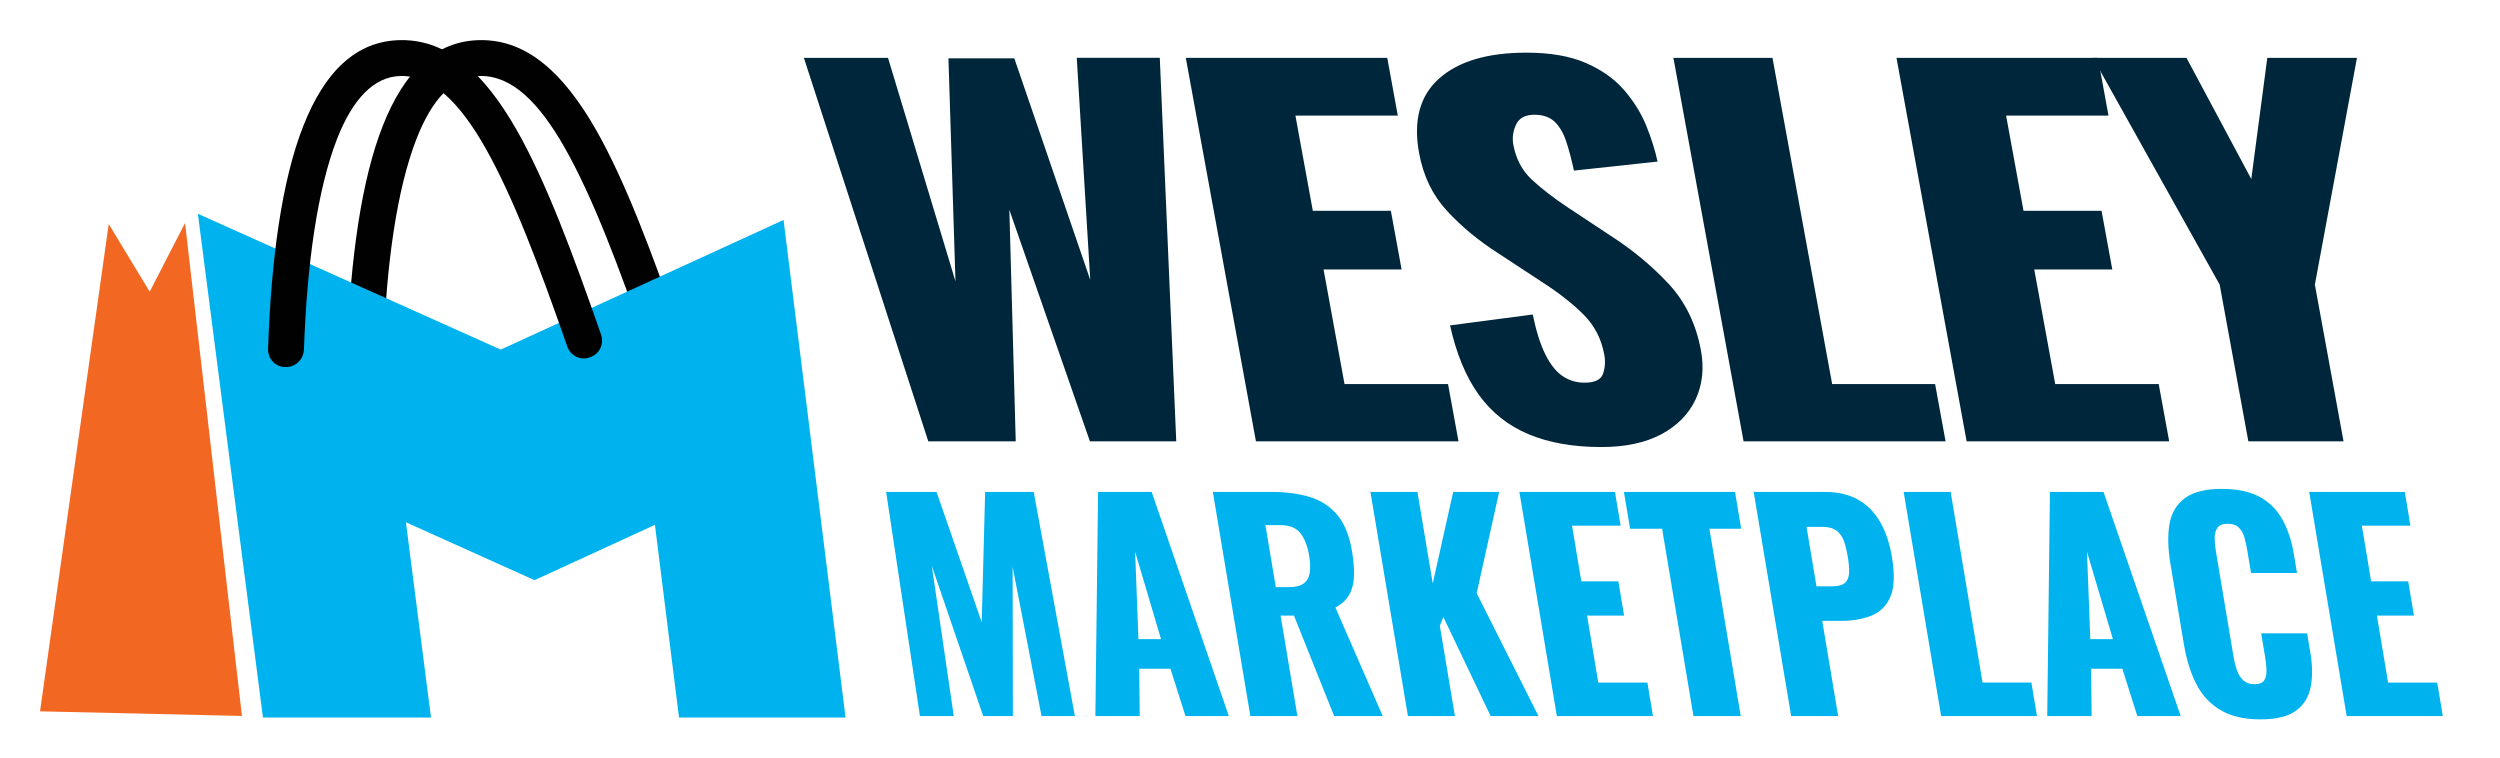
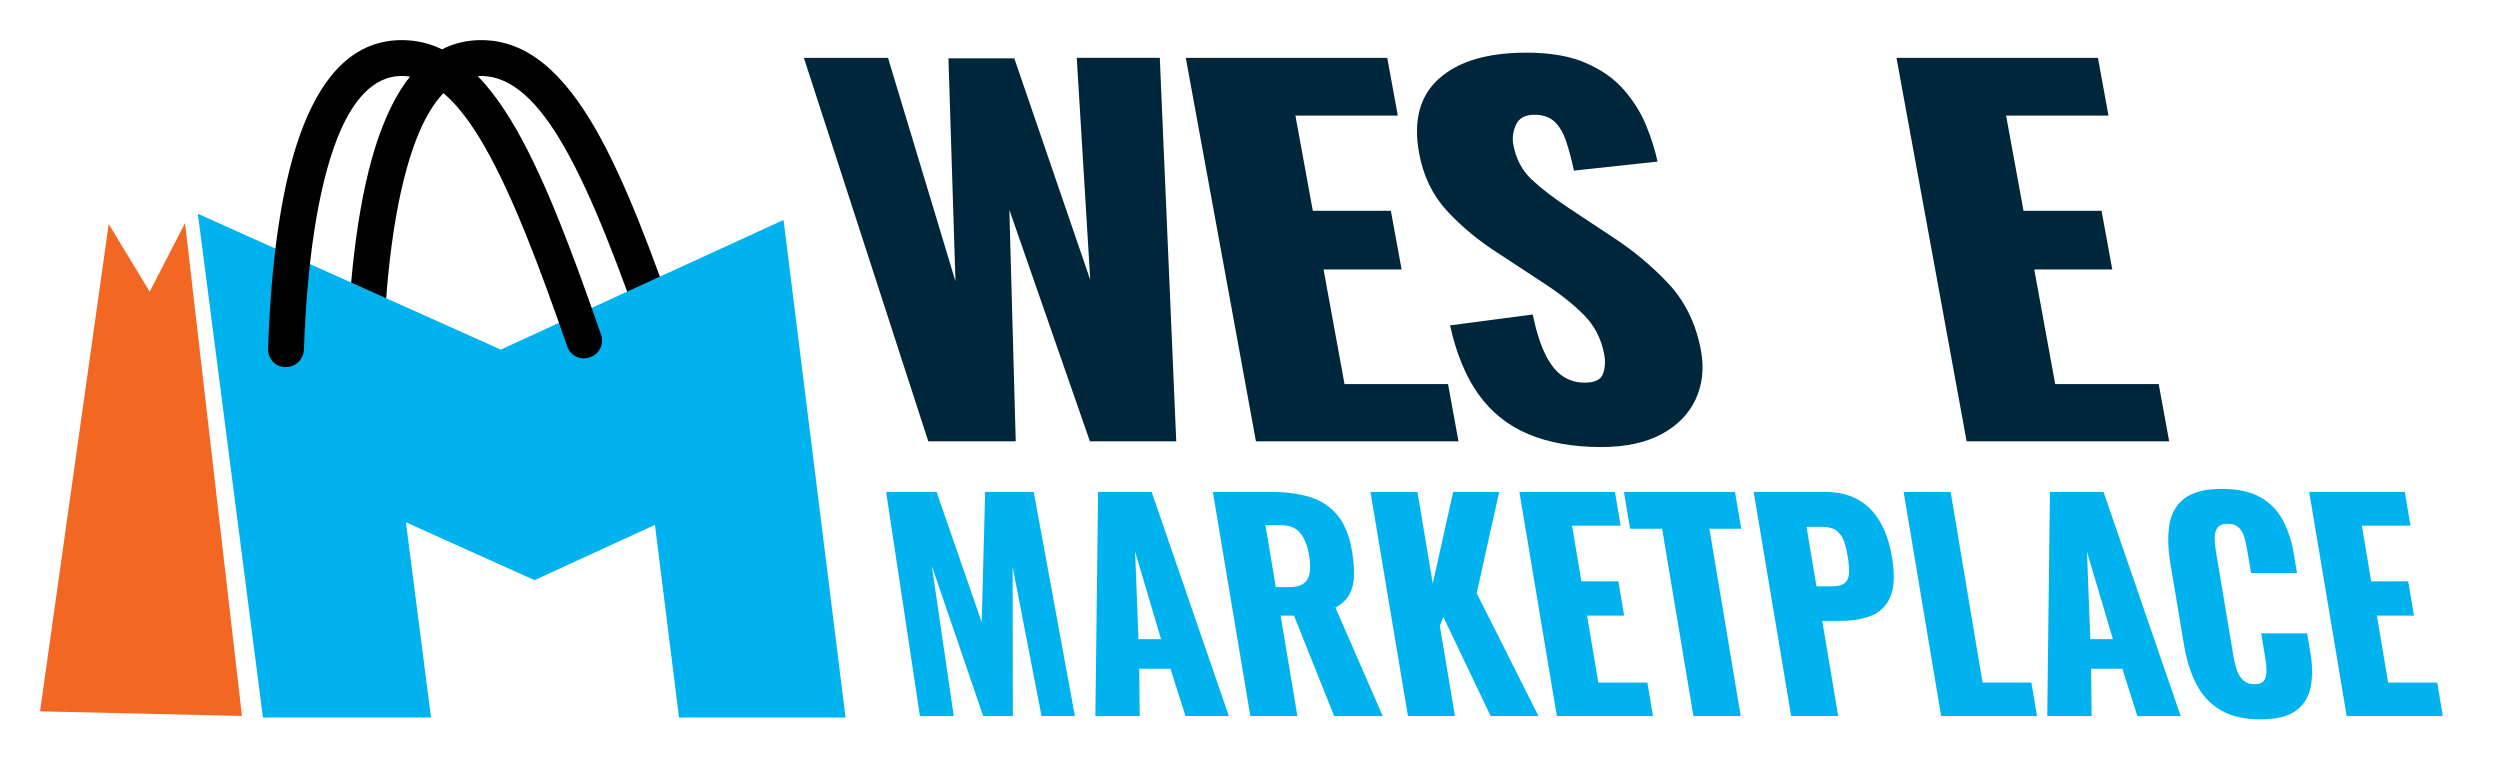
<svg xmlns="http://www.w3.org/2000/svg" version="1.1" id="Layer_1" x="0px" y="0px" viewBox="0 0 935.43 283.46" style="enable-background:new 0 0 935.43 283.46;" xml:space="preserve">
  <style type="text/css">
	.st0{fill:#00263B;}
	.st1{fill:#00B3EE;}
	.st2{fill:#010101;}
	.st3{fill-rule:evenodd;clip-rule:evenodd;fill:#00B3EE;}
	.st4{fill-rule:evenodd;clip-rule:evenodd;fill:#F26722;}
</style>
  <g>
    <g>
      <path class="st0" d="M347.34,165.14L300.79,21.65h31.48l25.24,83.61l-2.63-83.44h24.64l28.42,82.9l-5.05-83.08h31.07l6.16,143.49    h-32.31l-30.14-86.62l2.39,86.62H347.34z" />
      <path class="st0" d="M469.94,165.14L443.69,21.65h75.38l3.95,21.61h-38.31l6.51,35.61h29.2l4.02,21.96h-29.2l7.84,42.87h38.73    l3.92,21.44H469.94z" />
      <path class="st0" d="M599.15,167.27c-10.49,0-19.55-1.59-27.18-4.78c-7.62-3.19-13.84-8.12-18.65-14.79    c-4.81-6.67-8.4-15.32-10.75-25.95l30.94-4.08c1.26,6.14,2.82,11.1,4.69,14.88c1.86,3.78,4.02,6.5,6.46,8.15    c2.44,1.66,5.18,2.48,8.22,2.48c3.86,0,6.18-1.12,6.94-3.37c0.76-2.24,0.92-4.61,0.46-7.09c-1.08-5.9-3.65-10.89-7.71-14.97    s-9.3-8.18-15.71-12.31l-16.47-10.81c-7.2-4.61-13.5-9.83-18.92-15.68c-5.42-5.85-8.92-13.08-10.49-21.7    c-2.23-12.16,0.28-21.46,7.53-27.9c7.24-6.43,18.12-9.65,32.61-9.65c8.97,0,16.42,1.3,22.36,3.9c5.93,2.6,10.69,6,14.29,10.19    c3.6,4.19,6.34,8.62,8.23,13.29c1.89,4.67,3.29,9.12,4.21,13.38l-31.28,3.37c-0.92-4.25-1.9-7.94-2.96-11.07    c-1.06-3.13-2.5-5.55-4.33-7.26c-1.83-1.71-4.34-2.57-7.51-2.57c-3.45,0-5.75,1.24-6.88,3.72c-1.13,2.48-1.47,4.96-1.02,7.44    c0.97,5.31,3.25,9.65,6.83,13.02c3.58,3.37,8.13,6.88,13.63,10.54l15.79,10.45c8.29,5.31,15.57,11.34,21.84,18.07    c6.27,6.73,10.31,15.06,12.13,24.98c1.23,6.73,0.55,12.84-2.03,18.34c-2.59,5.49-6.87,9.83-12.84,13.02    C615.6,165.68,608.12,167.27,599.15,167.27z" />
-       <path class="st0" d="M652.4,165.14L626.14,21.65h37.07l22.33,122.05h38.52l3.92,21.44H652.4z" />
      <path class="st0" d="M735.86,165.14L709.61,21.65h75.38l3.95,21.61h-38.31l6.51,35.61h29.2l4.02,21.96h-29.2l7.84,42.87h38.73    l3.92,21.44H735.86z" />
-       <path class="st0" d="M841.27,165.14l-10.73-58.64l-47.42-84.85h35L842.37,67l5.99-45.35h33.55l-15.75,84.85l10.73,58.64H841.27z" />
    </g>
  </g>
  <g>
    <g>
      <path class="st1" d="M344.21,267.92l-12.65-83.85h18.87l16.9,48.75l1.28-48.75h18.18l15.4,83.85h-12.48l-10.81-55.79l0.09,55.79    h-11.11l-19.23-56.21l8.22,56.21H344.21z" />
      <path class="st1" d="M409.86,267.92l1.01-83.85h20.05l28.87,83.85h-16.22l-5.62-17.7h-11.7l0.21,17.7H409.86z M425.98,239.15h8.45    l-9.7-32.71L425.98,239.15z" />
      <path class="st1" d="M467.84,267.92l-14.03-83.85h21.92c5.37,0,10.13,0.62,14.27,1.86c4.14,1.24,7.57,3.47,10.31,6.68    c2.73,3.21,4.59,7.75,5.57,13.61c0.58,3.45,0.83,6.52,0.75,9.21c-0.08,2.69-0.65,5.02-1.73,6.99c-1.08,1.97-2.82,3.61-5.22,4.92    l17.7,40.58H499.2l-15.03-37.58h-5.01l6.29,37.58H467.84z M477.37,219.69h4.91c2.49,0,4.34-0.47,5.57-1.4    c1.22-0.93,1.96-2.28,2.22-4.04c0.26-1.76,0.19-3.88-0.23-6.37c-0.6-3.59-1.69-6.38-3.27-8.38c-1.58-2-4.04-3-7.38-3h-5.7    L477.37,219.69z" />
      <path class="st1" d="M526.81,267.92l-14.03-83.85h17.59l5.73,34.26l7.64-34.26h17.2l-8.41,37.89l23.12,45.96h-17.89l-17.7-37.06    l-1.31,3.31l5.64,33.75H526.81z" />
      <path class="st1" d="M582.53,267.92l-14.02-83.85h35.77l2.11,12.63h-18.18l3.48,20.81h13.86l2.15,12.84h-13.86l4.19,25.05h18.38    l2.09,12.53H582.53z" />
      <path class="st1" d="M633.64,267.92l-11.72-70.08h-11.99l-2.3-13.77h41.57l2.3,13.77h-11.89l11.72,70.08H633.64z" />
      <path class="st1" d="M670.2,267.92l-14.02-83.85h26.73c4.78,0,8.87,0.95,12.27,2.85c3.4,1.9,6.15,4.66,8.26,8.28    s3.6,8.02,4.47,13.2c1.08,6.49,0.9,11.44-0.56,14.85c-1.46,3.42-3.82,5.78-7.07,7.09c-3.25,1.31-7.04,1.97-11.37,1.97h-7.08    l5.96,35.61H670.2z M679.67,219.38h5.9c2.16,0,3.73-0.41,4.71-1.24c0.97-0.83,1.5-2.07,1.59-3.73c0.08-1.66-0.09-3.76-0.52-6.31    c-0.36-2.14-0.82-4.02-1.39-5.64c-0.57-1.62-1.49-2.91-2.76-3.88c-1.28-0.97-3.09-1.45-5.45-1.45h-5.8L679.67,219.38z" />
      <path class="st1" d="M726.32,267.92l-14.03-83.85h17.59l11.93,71.32h18.28l2.09,12.53H726.32z" />
      <path class="st1" d="M766.02,267.92l1.01-83.85h20.05l28.87,83.85h-16.22l-5.61-17.7h-11.7l0.21,17.7H766.02z M782.14,239.15h8.45    l-9.7-32.71L782.14,239.15z" />
      <path class="st1" d="M845.74,269.17c-6.03,0-10.99-1.16-14.88-3.47c-3.89-2.31-6.91-5.55-9.05-9.73    c-2.14-4.17-3.68-9.09-4.63-14.75l-5.06-30.23c-0.97-5.8-1.08-10.78-0.34-14.96c0.74-4.17,2.68-7.4,5.8-9.68    c3.12-2.28,7.7-3.42,13.73-3.42c5.9,0,10.67,1.02,14.32,3.05c3.65,2.04,6.47,4.88,8.46,8.54c1.99,3.66,3.38,7.87,4.18,12.63    l1.21,7.25h-17.2l-1.4-8.38c-0.28-1.66-0.63-3.24-1.04-4.76c-0.42-1.52-1.1-2.78-2.06-3.78c-0.95-1-2.38-1.5-4.28-1.5    c-1.83,0-3.11,0.52-3.82,1.55c-0.71,1.04-1.05,2.33-1.02,3.88c0.03,1.55,0.19,3.19,0.48,4.92l6.6,39.44    c0.31,1.86,0.75,3.57,1.3,5.12s1.35,2.8,2.39,3.73c1.04,0.93,2.41,1.4,4.12,1.4c1.83,0,3.06-0.5,3.68-1.5    c0.62-1,0.89-2.29,0.83-3.88c-0.07-1.59-0.24-3.21-0.52-4.87l-1.47-8.8h17.2l1.21,7.25c0.8,4.76,0.84,9.02,0.12,12.78    c-0.71,3.76-2.54,6.73-5.49,8.9C856.16,268.08,851.7,269.17,845.74,269.17z" />
      <path class="st1" d="M878.06,267.92l-14.02-83.85h35.77l2.11,12.63h-18.18l3.48,20.81h13.86l2.15,12.84h-13.86l4.19,25.05h18.38    l2.09,12.53H878.06z" />
    </g>
  </g>
  <g>
    <path class="st2" d="M143.44,130.81c-0.19,3.83-3.26,6.71-7.09,6.52c-3.64,0-6.52-3.26-6.52-6.9c1.34-33.55,5.37-63.08,13.42-83.4   c7.86-19.94,19.56-31.83,36.43-32.02c17.64-0.19,31.25,12.46,43.33,33.55c11.12,19.56,21.09,46.4,31.63,76.69   c1.15,3.45-0.58,7.29-4.22,8.44c-3.45,1.34-7.29-0.58-8.44-4.03c-10.35-29.72-20.13-55.79-30.68-74.39   c-9.59-16.87-19.75-27.03-31.64-26.84c-10.35,0.19-18.02,8.82-23.77,23.39C148.43,70.99,144.59,98.79,143.44,130.81L143.44,130.81z   " />
    <polygon class="st3" points="98.39,268.47 74.04,80 187.35,130.81 293.18,82.3 316.38,268.47 254.07,268.47 245.06,196.38    200,217.08 151.88,195.42 161.27,268.47  " />
    <polygon class="st4" points="69.24,83.45 56.01,109.14 40.68,83.83 14.98,266.16 90.53,267.89  " />
    <path class="st2" d="M113.72,130.81c-0.19,3.83-3.26,6.71-7.09,6.52c-3.64,0-6.52-3.26-6.33-6.9c1.15-33.55,5.18-63.08,13.23-83.4   c7.86-19.94,19.56-31.83,36.43-32.02c17.64-0.19,31.25,12.46,43.33,33.55c11.12,19.56,21.09,46.4,31.63,76.69   c1.15,3.45-0.58,7.29-4.22,8.44c-3.45,1.34-7.29-0.58-8.44-4.03c-10.35-29.72-20.13-55.79-30.68-74.39   c-9.59-16.87-19.75-27.03-31.64-26.84c-10.16,0.19-18.02,8.82-23.77,23.39C118.71,70.99,114.87,98.79,113.72,130.81L113.72,130.81z   " />
  </g>
</svg>